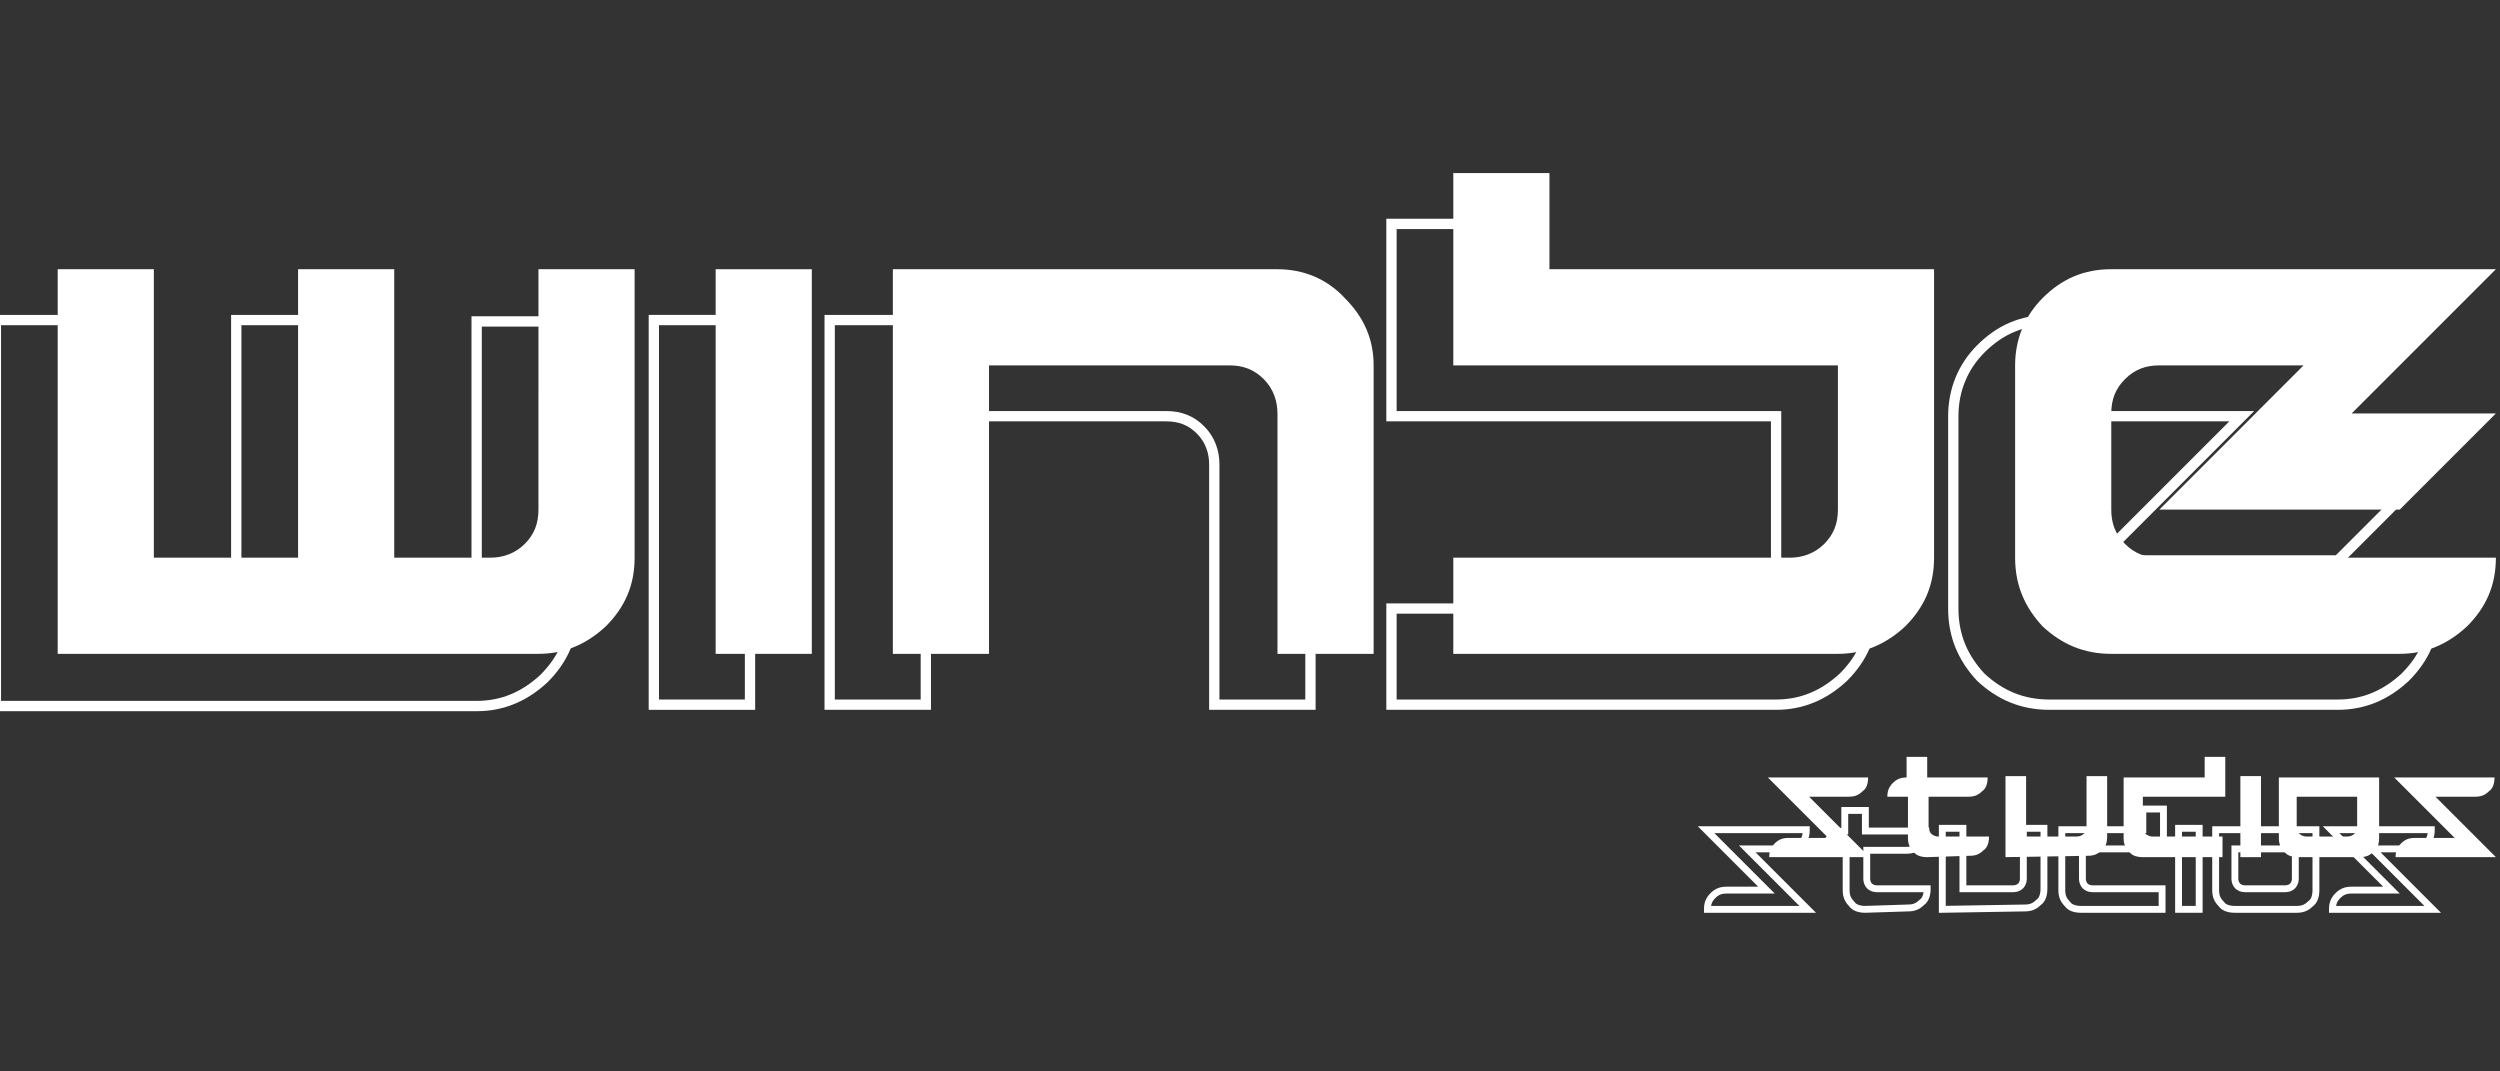
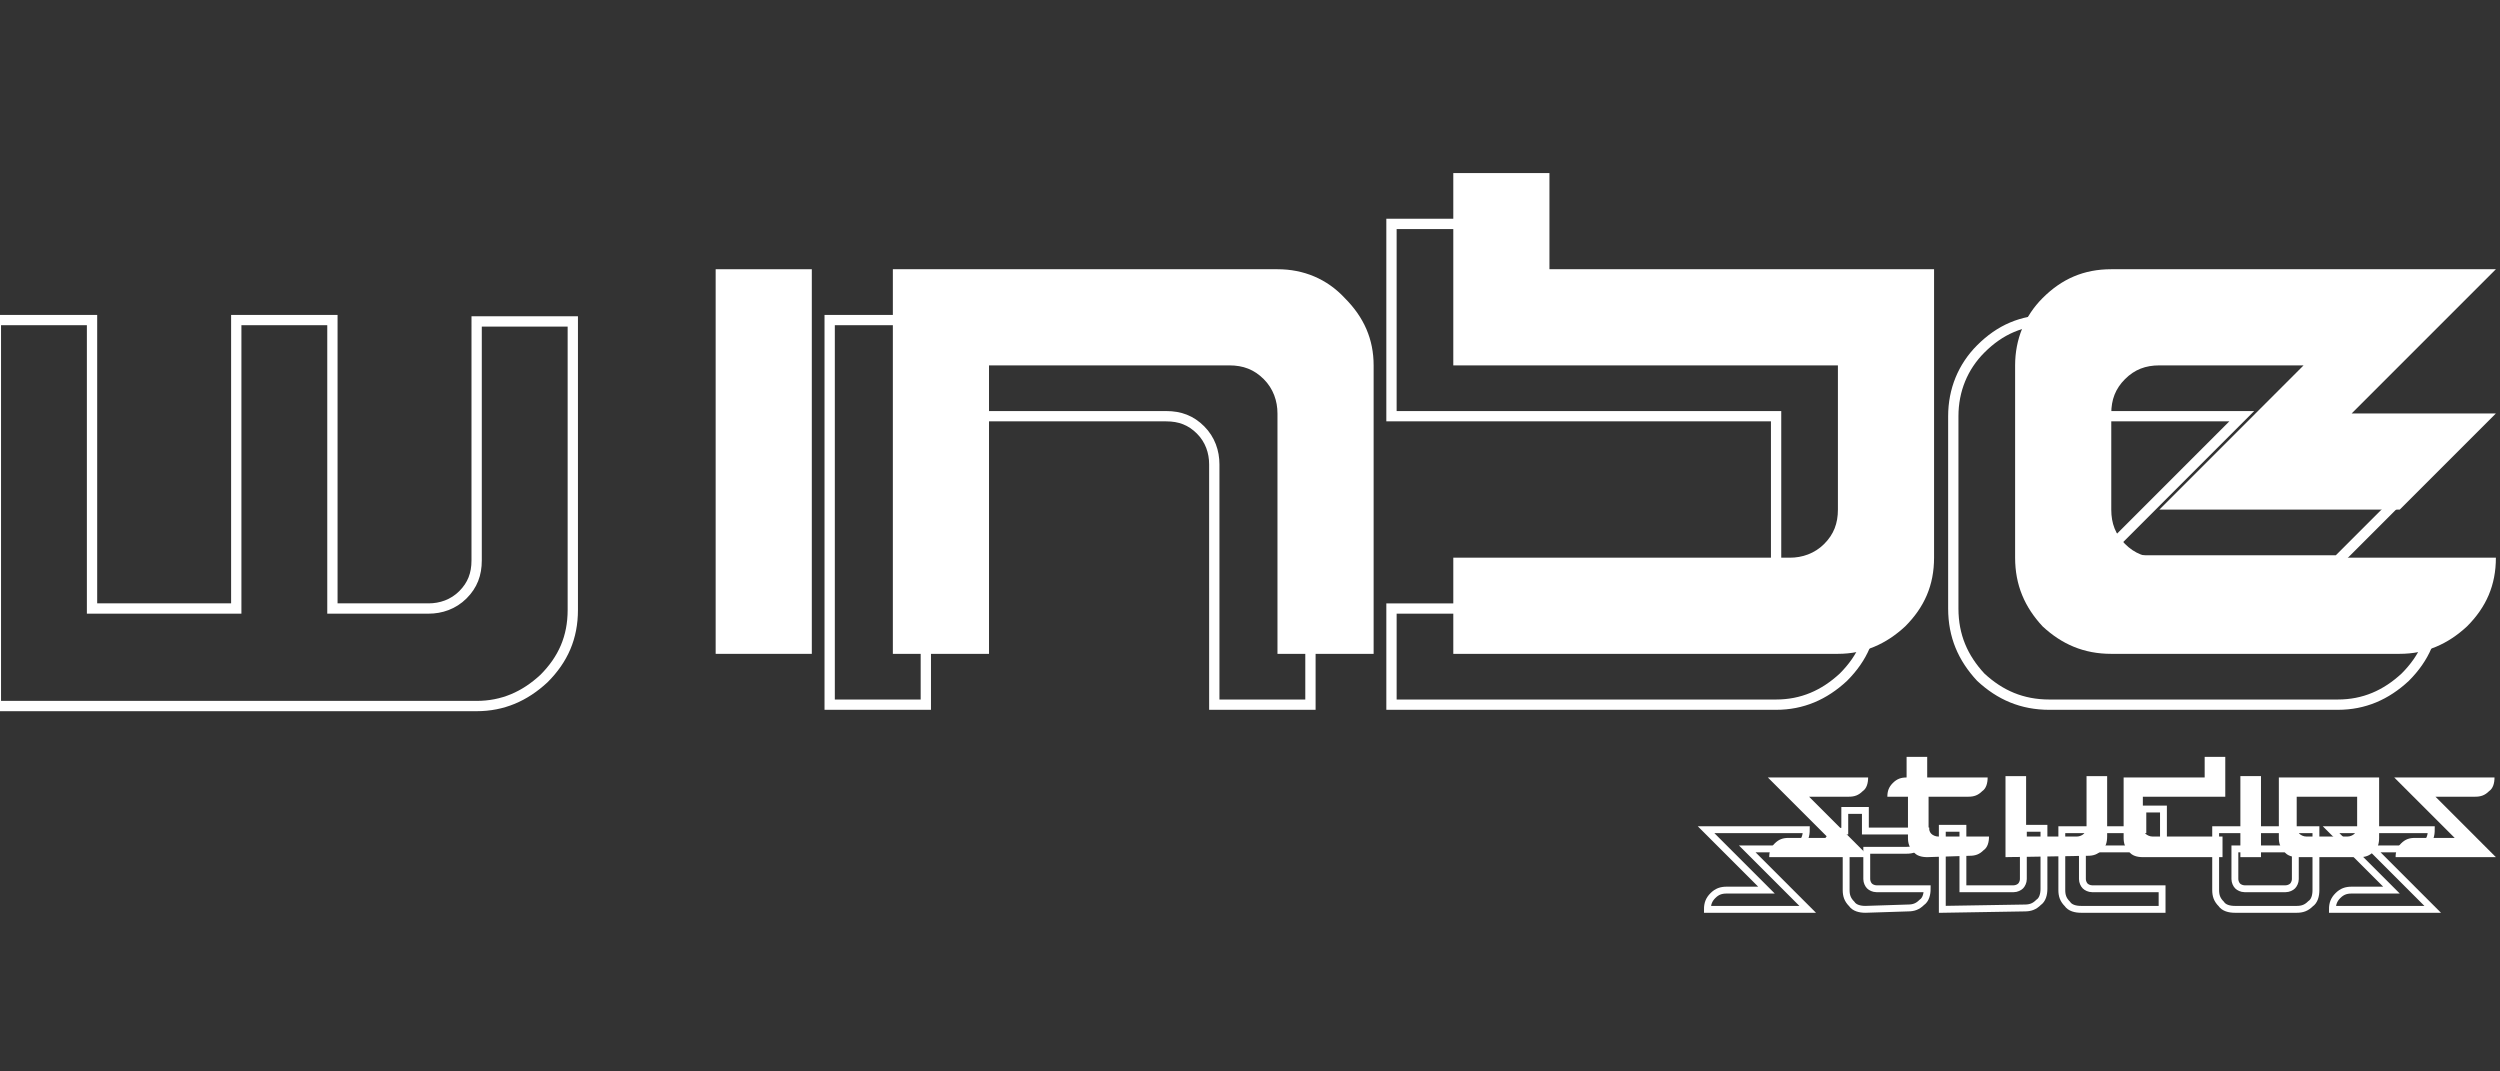
<svg xmlns="http://www.w3.org/2000/svg" version="1.1" id="Capa_1" x="0px" y="0px" viewBox="0 0 182 78" style="enable-background:new 0 0 182 78;" xml:space="preserve">
  <rect x="0" y="0" width="182" height="78" fill="#333333" stroke="none" />
  <style type="text/css">
	.st0{fill:none;stroke:#FFFFFF;stroke-width:0.5;stroke-miterlimit:10;}
	.st1{fill:none;stroke:#FFFFFF;stroke-width:0.75;stroke-miterlimit:10;}
	.st2{fill:#FFFFFF;}
</style>
  <g>
    <g>
      <g>
        <path class="st0" d="M124.3,66.2c0-0.4,0.1-0.7,0.4-1s0.6-0.4,1-0.4h2.9l-4.4-4.4h7.3c0,0.4-0.1,0.8-0.4,1     c-0.3,0.3-0.6,0.4-1,0.4h-2.9l4.4,4.4H124.3z" />
        <path class="st0" d="M135.8,66.2c-0.4,0-0.8-0.1-1-0.4c-0.3-0.3-0.4-0.6-0.4-1v-2.9h-1.5c0-0.4,0.1-0.7,0.4-1     c0.3-0.3,0.6-0.4,1-0.4V59h1.5v1.5h4.4c0,0.4-0.1,0.8-0.4,1c-0.3,0.3-0.6,0.4-1,0.4h-2.9V64c0,0.2,0.1,0.4,0.2,0.5     c0.1,0.1,0.3,0.2,0.5,0.2h3.7c0,0.4-0.1,0.8-0.4,1c-0.3,0.3-0.6,0.4-1,0.4L135.8,66.2L135.8,66.2z" />
        <path class="st0" d="M141.4,66.2v-5.9h1.5v4.4h3.7c0.2,0,0.4-0.1,0.5-0.2s0.2-0.3,0.2-0.5v-3.7h1.5v4.4c0,0.4-0.1,0.8-0.4,1     c-0.3,0.3-0.6,0.4-1,0.4L141.4,66.2L141.4,66.2z" />
        <path class="st0" d="M151.5,66.2c-0.4,0-0.8-0.1-1-0.4c-0.3-0.3-0.4-0.6-0.4-1v-4.4h5.9v-1.5h1.5v2.9h-5.9V64     c0,0.2,0.1,0.4,0.2,0.5c0.1,0.1,0.3,0.2,0.5,0.2h5.1v1.5H151.5z" />
-         <path class="st0" d="M158.6,66.2v-5.9h1.5v5.9H158.6z" />
        <path class="st0" d="M162.7,66.2c-0.4,0-0.8-0.1-1-0.4c-0.3-0.3-0.4-0.6-0.4-1v-4.4h7.3v4.4c0,0.4-0.1,0.8-0.4,1     c-0.3,0.3-0.6,0.4-1,0.4H162.7z M166.4,64.7c0.2,0,0.4-0.1,0.5-0.2s0.2-0.3,0.2-0.5v-2.2h-4.4V64c0,0.2,0.1,0.4,0.2,0.5     c0.1,0.1,0.3,0.2,0.5,0.2H166.4z" />
        <path class="st0" d="M169.8,66.2c0-0.4,0.1-0.7,0.4-1c0.3-0.3,0.6-0.4,1-0.4h2.9l-4.4-4.4h7.3c0,0.4-0.1,0.8-0.4,1     c-0.3,0.3-0.6,0.4-1,0.4h-2.9l4.4,4.4H169.8z" />
      </g>
      <g>
        <path class="st1" d="M-0.3,51.3v-28h7v21h10.5v-21h7v21h7c0.9,0,1.8-0.3,2.5-1s1-1.5,1-2.5V23.4h7v21c0,2-0.7,3.6-2.1,5     c-1.4,1.3-3,2-4.9,2h-35V51.3z" />
-         <path class="st1" d="M47.6,51.3v-28h7v28H47.6z" />
        <path class="st1" d="M60.4,51.3v-28h28c1.9,0,3.6,0.7,4.9,2.1c1.4,1.4,2.1,3,2.1,4.9v21h-7V33.8c0-0.9-0.3-1.8-1-2.5     s-1.5-1-2.5-1H67.4v21H60.4z" />
        <path class="st1" d="M101.3,51.3v-7h24.5c0.9,0,1.8-0.3,2.5-1s1-1.5,1-2.5V30.3h-28v-14h7v7h28v21c0,2-0.7,3.6-2.1,5     c-1.4,1.3-3,2-4.9,2H101.3z" />
        <path class="st1" d="M149.2,51.3c-2,0-3.6-0.7-5-2c-1.3-1.4-2-3-2-5v-14c0-1.9,0.7-3.6,2-4.9c1.4-1.4,3-2.1,5-2.1h28l-10.5,10.5     h10.5l-7,7h-17.5l10.5-10.5h-10.5c-1,0-1.8,0.3-2.5,1s-1,1.5-1,2.5v7c0,1,0.3,1.8,1,2.5s1.5,1,2.5,1h24.5c0,2-0.7,3.6-2.1,5     c-1.4,1.3-3,2-4.9,2H149.2z" />
      </g>
    </g>
    <g>
      <g>
        <path class="st2" d="M128.8,62.4c0-0.4,0.1-0.7,0.4-1c0.3-0.3,0.6-0.4,1-0.4h2.9l-4.4-4.4h7.3c0,0.4-0.1,0.8-0.4,1     c-0.3,0.3-0.6,0.4-1,0.4h-2.9l4.4,4.4H128.8z" />
        <path class="st2" d="M140.3,62.4c-0.4,0-0.8-0.1-1-0.4c-0.3-0.3-0.4-0.6-0.4-1v-3h-1.5c0-0.4,0.1-0.7,0.4-1     c0.3-0.3,0.6-0.4,1-0.4v-1.5h1.5v1.5h4.4c0,0.4-0.1,0.8-0.4,1c-0.3,0.3-0.6,0.4-1,0.4h-2.9v2.2c0,0.2,0.1,0.4,0.2,0.5     c0.1,0.1,0.3,0.2,0.5,0.2h3.7c0,0.4-0.1,0.8-0.4,1c-0.3,0.3-0.6,0.4-1,0.4L140.3,62.4L140.3,62.4z" />
        <path class="st2" d="M146,62.4v-5.9h1.5v4.4h3.7c0.2,0,0.4-0.1,0.5-0.2c0.1-0.1,0.2-0.3,0.2-0.5v-3.7h1.5v4.4     c0,0.4-0.1,0.8-0.4,1c-0.3,0.3-0.6,0.4-1,0.4L146,62.4L146,62.4z" />
        <path class="st2" d="M156,62.4c-0.4,0-0.8-0.1-1-0.4c-0.3-0.3-0.4-0.6-0.4-1v-4.4h5.9v-1.5h1.5V58h-6v2.2c0,0.2,0.1,0.4,0.2,0.5     c0.1,0.1,0.3,0.2,0.5,0.2h5.1v1.5H156z" />
        <path class="st2" d="M163.1,62.4v-5.9h1.5v5.9H163.1z" />
        <path class="st2" d="M167.3,62.4c-0.4,0-0.8-0.1-1-0.4c-0.3-0.3-0.4-0.6-0.4-1v-4.4h7.3V61c0,0.4-0.1,0.8-0.4,1     c-0.3,0.3-0.6,0.4-1,0.4H167.3z M170.9,60.9c0.2,0,0.4-0.1,0.5-0.2c0.1-0.1,0.2-0.3,0.2-0.5V58h-4.4v2.2c0,0.2,0.1,0.4,0.2,0.5     c0.1,0.1,0.3,0.2,0.5,0.2H170.9z" />
        <path class="st2" d="M174.4,62.4c0-0.4,0.1-0.7,0.4-1c0.3-0.3,0.6-0.4,1-0.4h2.9l-4.4-4.4h7.3c0,0.4-0.1,0.8-0.4,1     c-0.3,0.3-0.6,0.4-1,0.4h-2.9l4.4,4.4H174.4z" />
      </g>
      <g>
-         <path class="st2" d="M4.2,47.6v-28h7v21h10.5v-21h7v21h7c0.9,0,1.8-0.3,2.5-1s1-1.5,1-2.5V19.6h7v21c0,2-0.7,3.6-2.1,5     c-1.4,1.3-3,2-4.9,2H4.2z" />
        <path class="st2" d="M52.1,47.6v-28h7v28H52.1z" />
        <path class="st2" d="M65,47.6v-28h28c1.9,0,3.6,0.7,4.9,2.1c1.4,1.4,2.1,3,2.1,4.9v21h-7V30.1c0-0.9-0.3-1.8-1-2.5s-1.5-1-2.5-1     H72v21H65z" />
        <path class="st2" d="M105.8,47.6v-7h24.5c0.9,0,1.8-0.3,2.5-1s1-1.5,1-2.5V26.6h-28v-14h7v7h28v21c0,2-0.7,3.6-2.1,5     c-1.4,1.3-3,2-4.9,2H105.8z" />
        <path class="st2" d="M153.7,47.6c-2,0-3.6-0.7-5-2c-1.3-1.4-2-3-2-5v-14c0-1.9,0.7-3.6,2-4.9c1.4-1.4,3-2.1,5-2.1h28l-10.5,10.5     h10.5l-7,7h-17.5l10.5-10.5h-10.5c-1,0-1.8,0.3-2.5,1s-1,1.5-1,2.5v7c0,1,0.3,1.8,1,2.5s1.5,1,2.5,1h24.5c0,2-0.7,3.6-2.1,5     c-1.4,1.3-3,2-4.9,2H153.7z" />
      </g>
    </g>
  </g>
</svg>